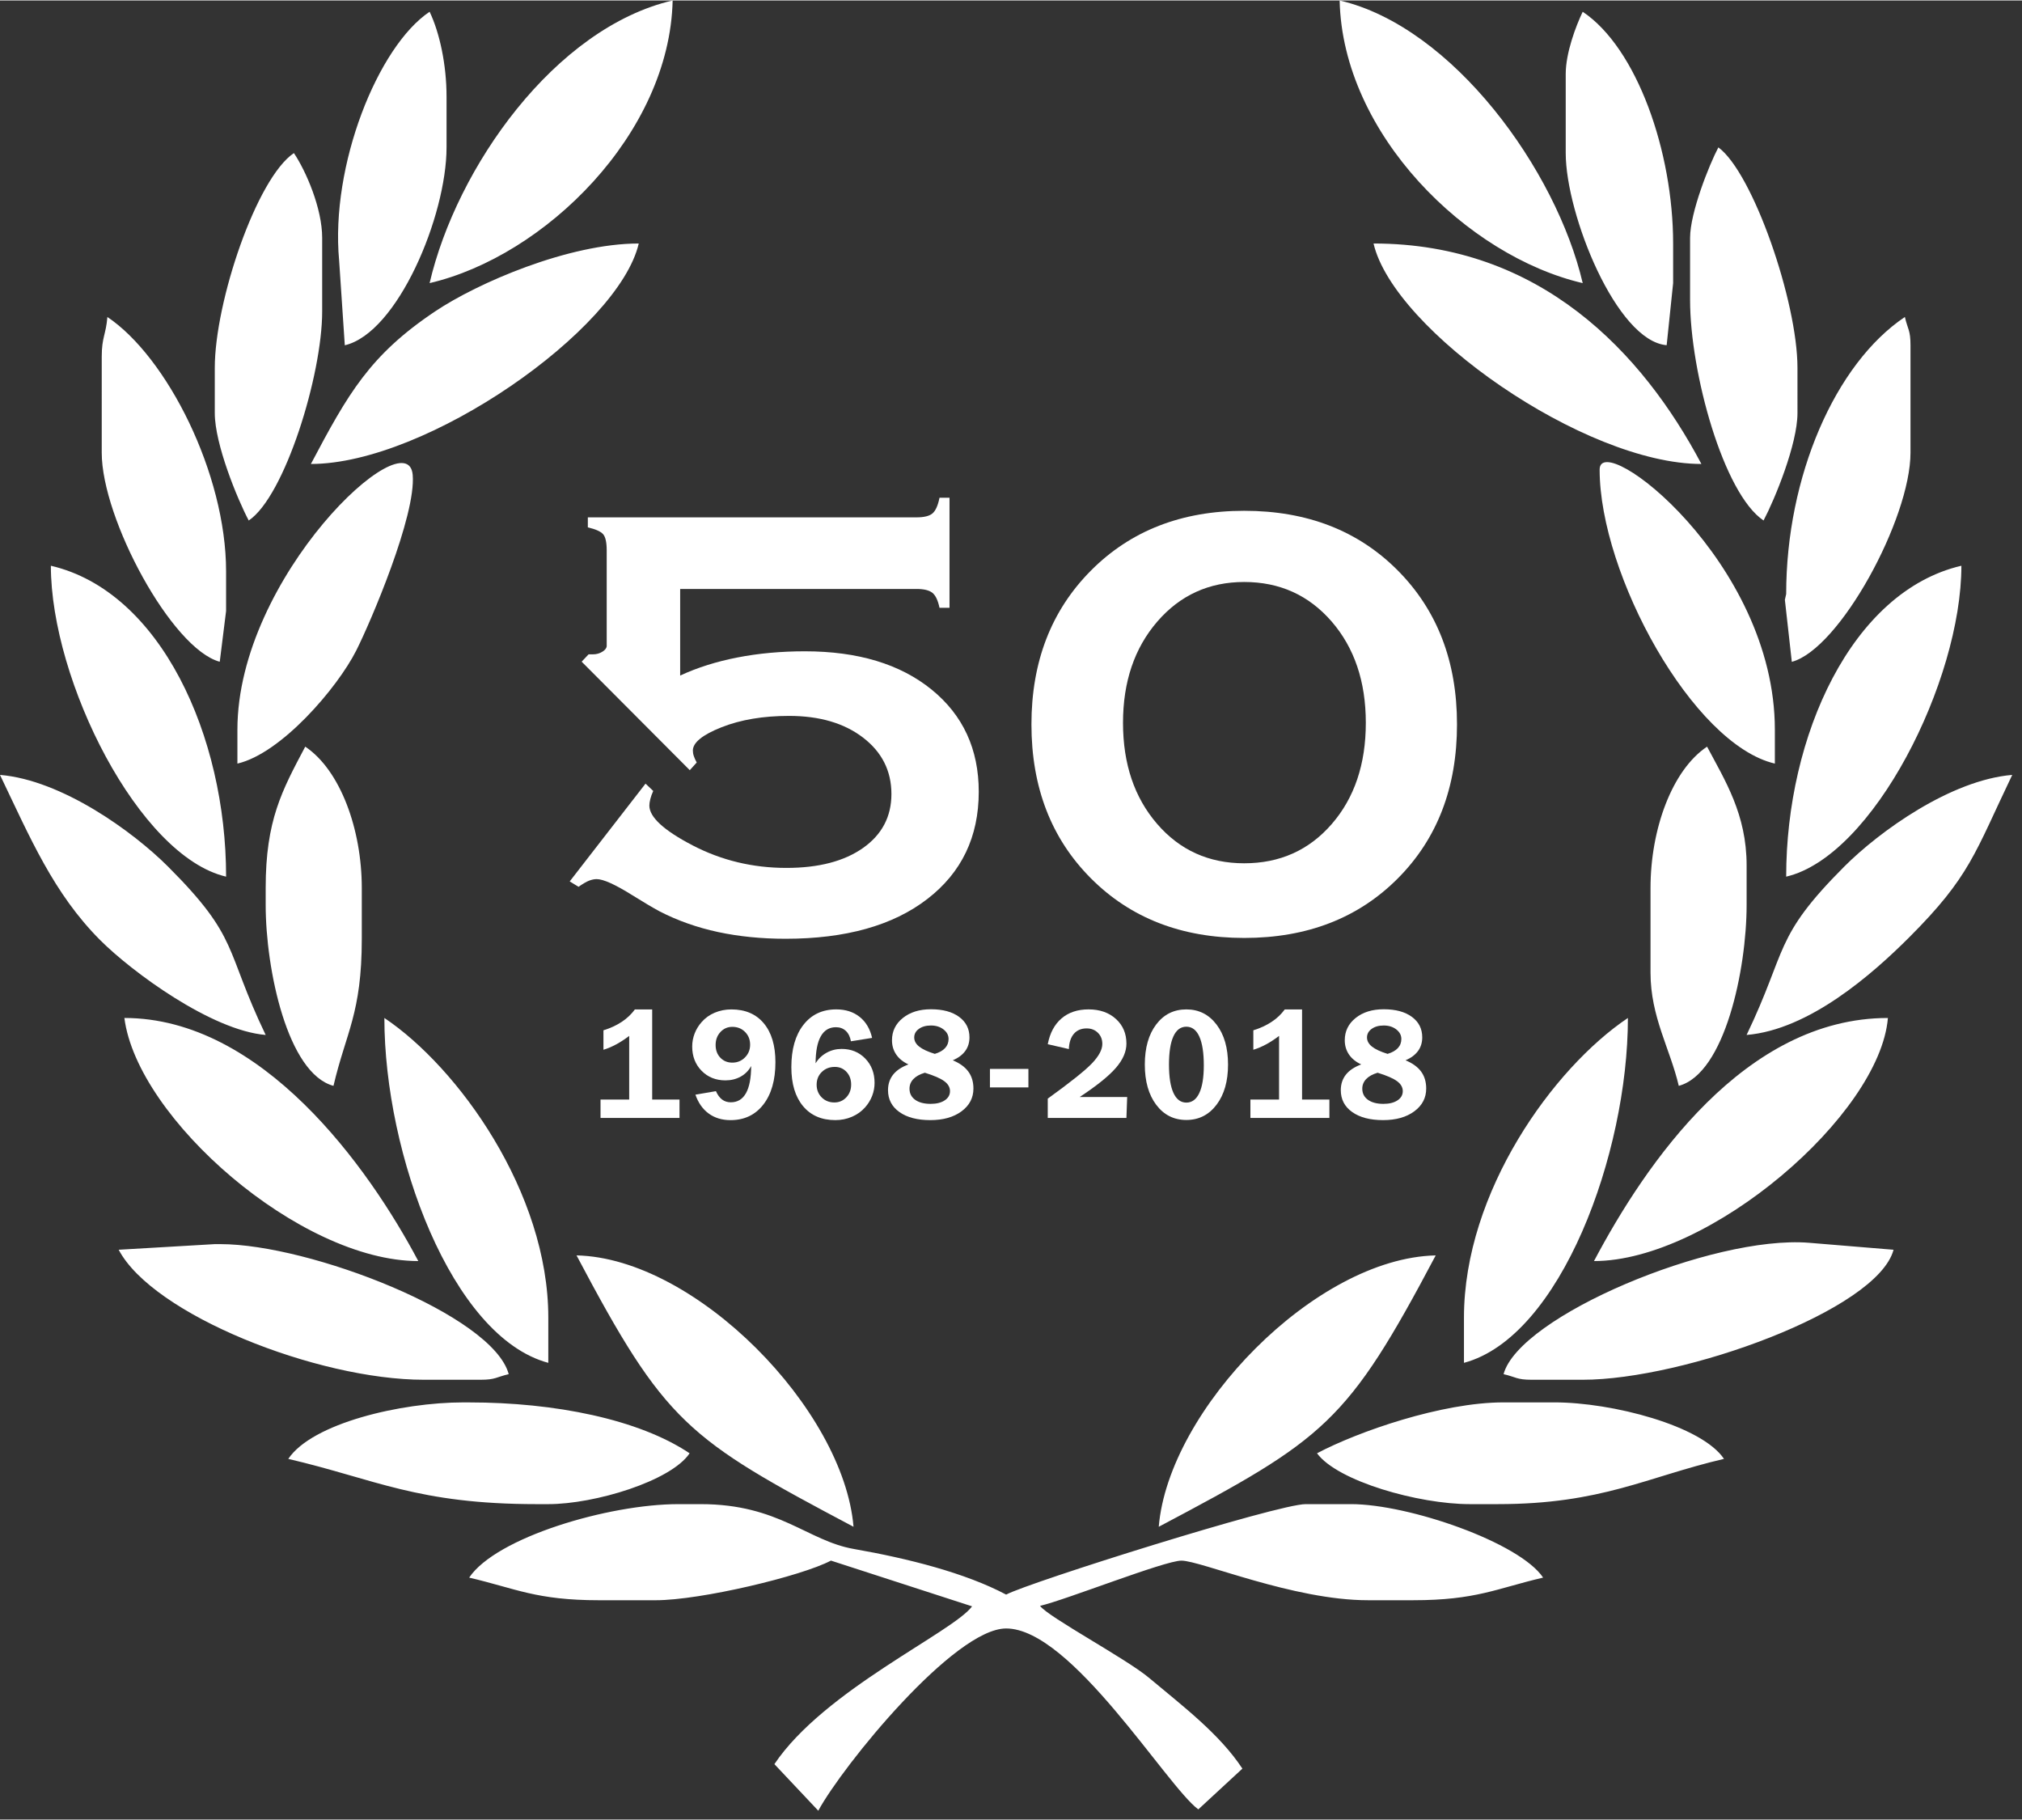
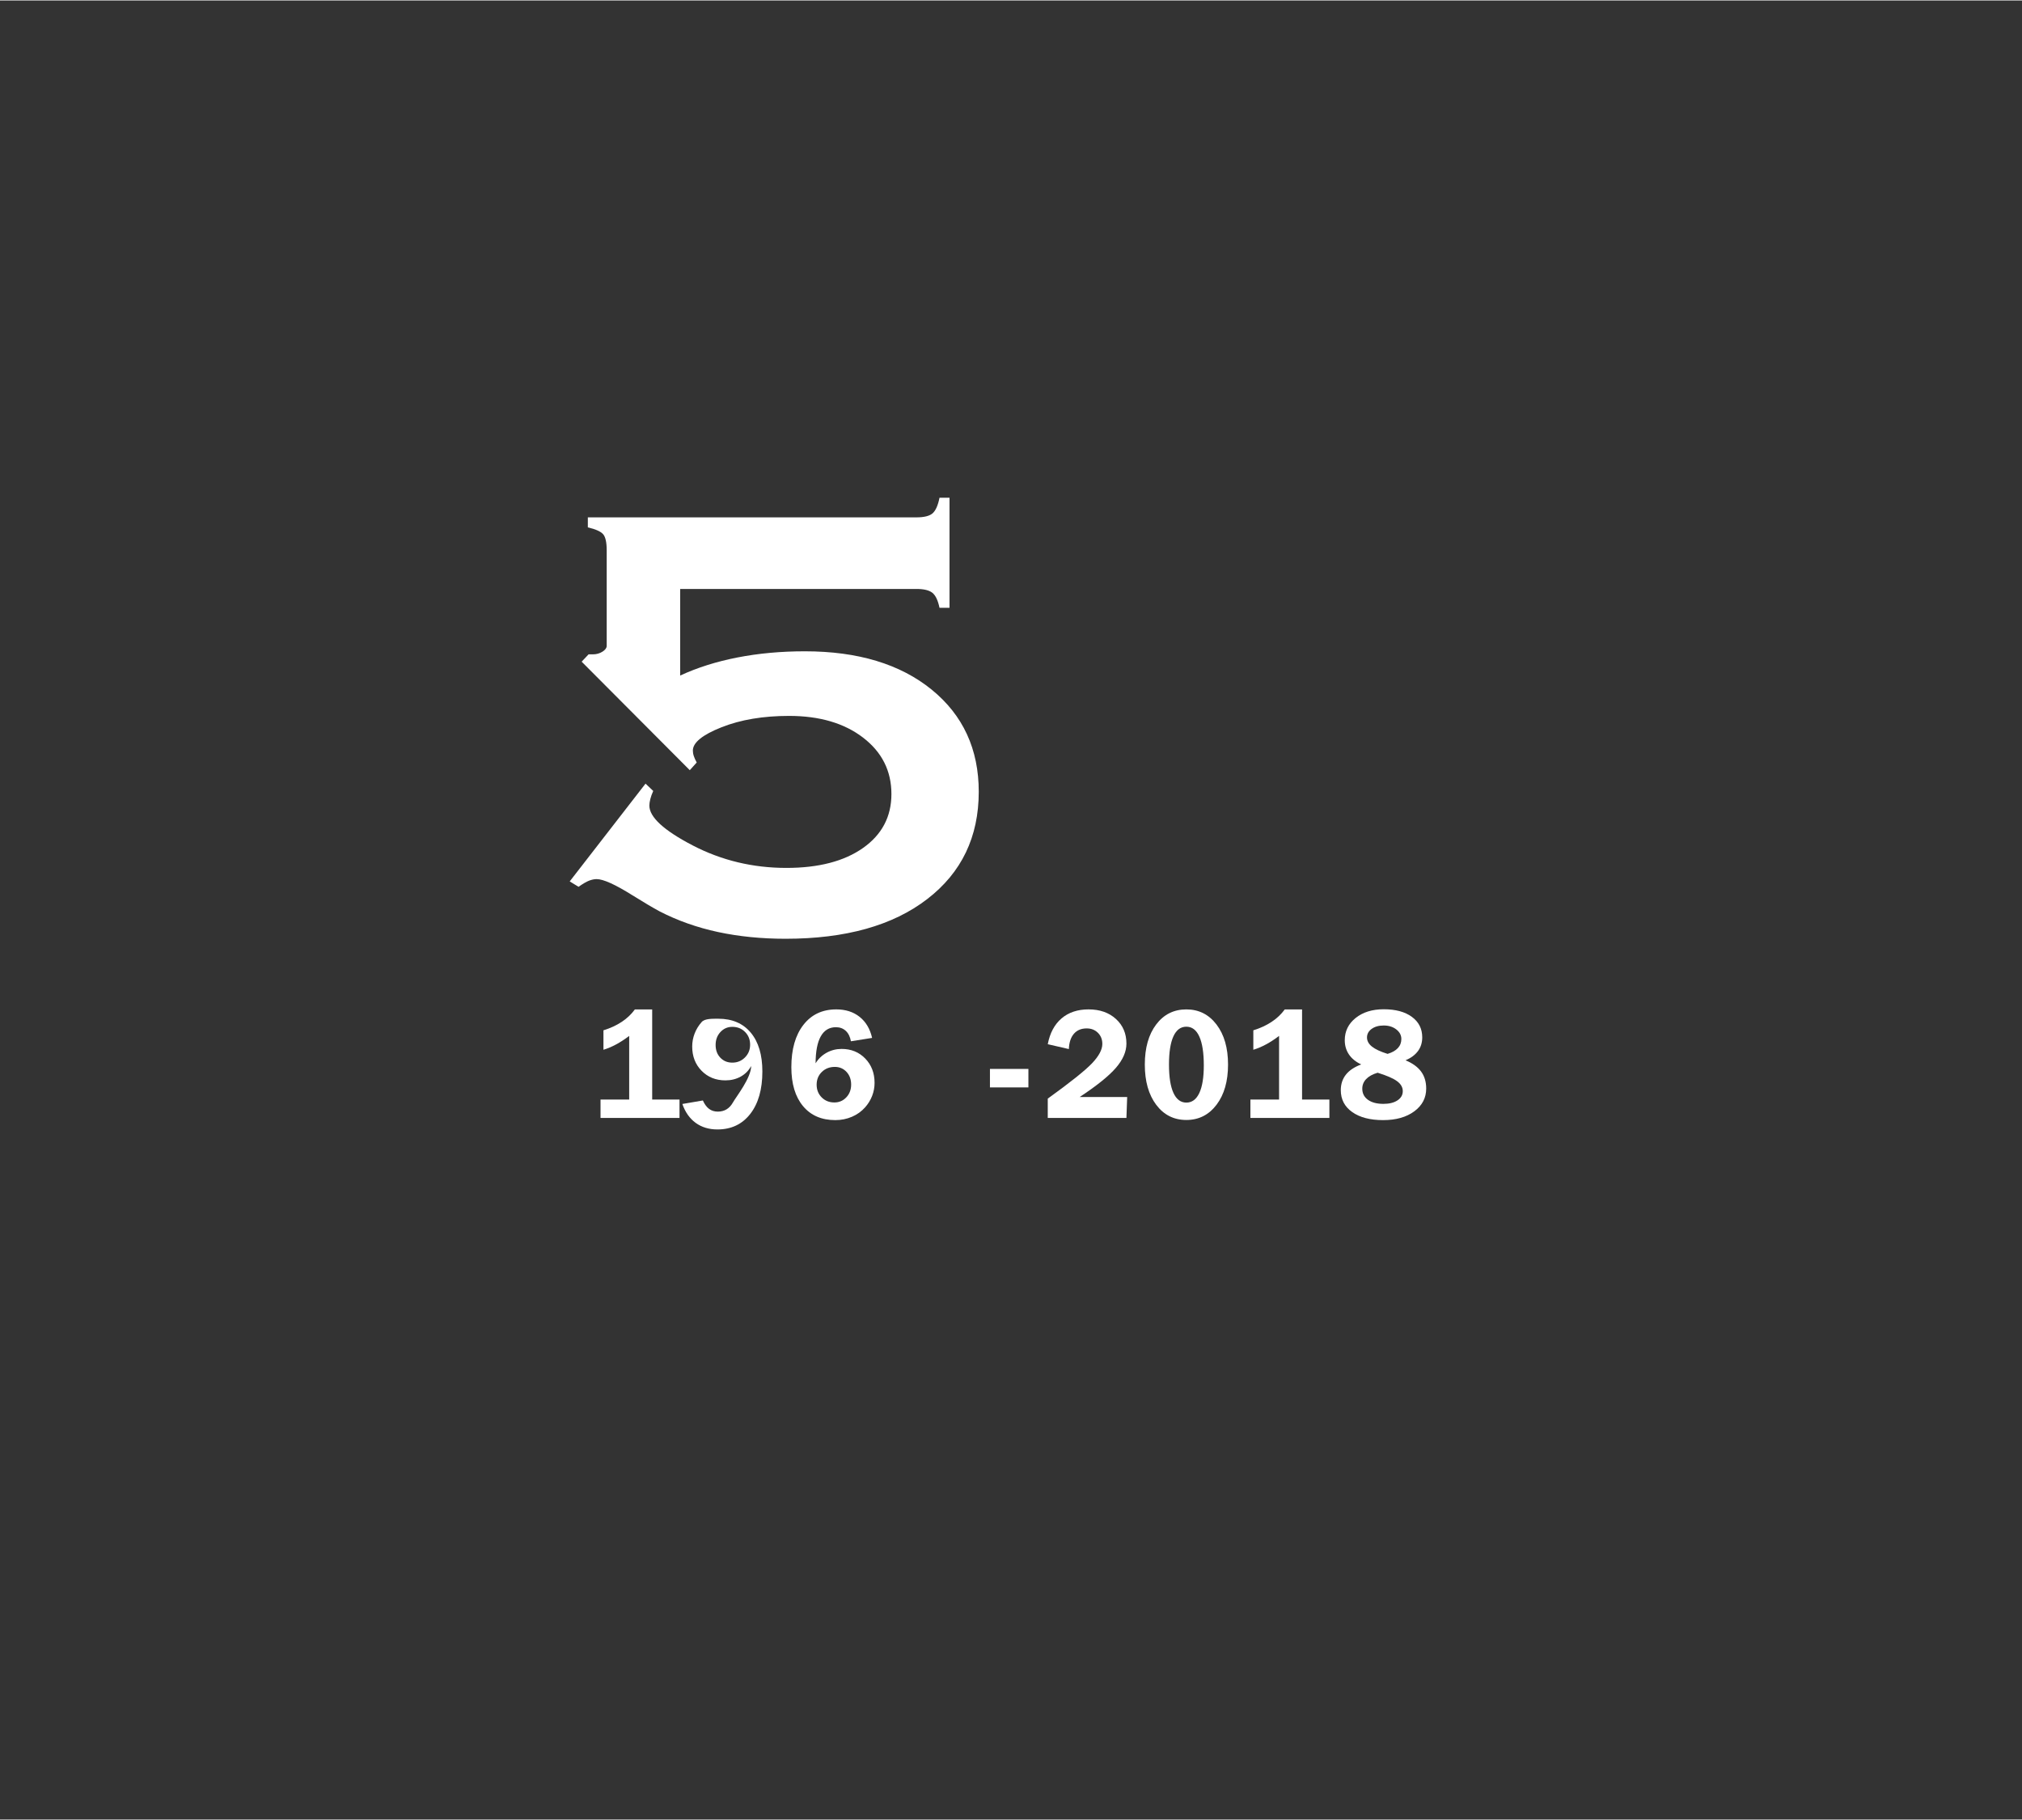
<svg xmlns="http://www.w3.org/2000/svg" version="1.1" id="Ebene_1" x="0px" y="0px" width="70" height="63" viewBox="0 0 158.289 142.387" enable-background="new 0 0 158.289 142.387" xml:space="preserve">
  <rect x="0" y="0" width="158.289" height="142.387" fill="#333333" stroke="none" />
-   <path fill="#FFFFFF" d="M26.548,20.353l0.444,6.637c4.133-0.964,7.965-10.125,7.965-15.489V7.521c0-2.477-0.536-4.989-1.326-6.638  C29.579,3.594,25.854,12.919,26.548,20.353L26.548,20.353z M123.9,22.124C121.836,13.276,113.738,2.065,104.871,0  C105.105,10.462,114.844,20.011,123.9,22.124L123.9,22.124z M122.57,5.75c0-1.638,0.789-3.745,1.33-4.866  c4.257,2.85,7.078,10.974,7.078,18.142v3.1l-0.506,4.858c-3.934-0.326-7.902-10.257-7.902-15.037V5.75L122.57,5.75z M33.631,22.124  C35.743,13.057,43.441,2.146,52.657,0C52.424,10.425,42.656,20.017,33.631,22.124L33.631,22.124z M24.338,36.281  c2.913-5.507,4.608-8.52,9.733-11.949c3.327-2.225,10.436-5.308,15.933-5.308C48.427,25.783,33.4,36.281,24.338,36.281  L24.338,36.281z M132.305,18.584v4.866c0,5.667,2.613,15.153,5.752,17.255c0.881-1.665,2.655-5.979,2.655-8.406V28.76  c0-5.202-3.495-15.281-6.192-17.26C133.805,12.851,132.305,16.606,132.305,18.584L132.305,18.584z M133.191,36.281  c-9.155,0-24.08-10.455-25.666-17.257C120.575,19.024,128.576,27.563,133.191,36.281L133.191,36.281z M16.814,28.761v3.54  c0,2.426,1.775,6.74,2.657,8.405c2.812-1.883,5.75-11.371,5.75-16.37v-5.751c0-2.31-1.26-5.217-2.213-6.639  C20.083,13.904,16.814,23.598,16.814,28.761L16.814,28.761z M139.828,46.459c0-9.192,3.833-18.025,9.292-21.684  c0.229,0.993,0.44,1.016,0.44,2.215v8.406c0,5.169-5.543,15.375-9.291,16.372l-0.543-4.854L139.828,46.459L139.828,46.459z   M139.828,68.583c6.806-1.586,13.716-15.313,13.716-24.336C144.95,46.248,139.828,57.578,139.828,68.583L139.828,68.583z   M7.965,27.874c0-1.523,0.328-1.713,0.442-3.098c4.657,3.119,9.292,12.252,9.292,19.914v3.098l-0.496,3.974  c-3.756-1.008-9.239-11.187-9.239-16.363L7.965,27.874L7.965,27.874z M125.225,36.723c0-3.208,13.717,7.168,13.717,20.354v2.656  C132.525,58.239,125.225,44.936,125.225,36.723L125.225,36.723z M18.585,57.078v2.656c3.436-0.798,7.818-5.917,9.299-8.843  c1.119-2.214,4.698-10.579,4.423-13.76C31.924,32.686,18.585,45.091,18.585,57.078L18.585,57.078z M17.7,68.583  c0-11.006-5.122-22.335-13.718-24.336C3.982,53.252,10.885,66.997,17.7,68.583L17.7,68.583z M136.73,80.974  c3.229-6.729,2.076-7.598,7.633-13.167c2.775-2.784,8.354-6.788,13.162-7.188c-2.952,6.156-3.295,7.945-8.073,12.721  C146.604,76.187,141.639,80.566,136.73,80.974L136.73,80.974z M0,60.619c4.815,0.4,10.384,4.404,13.166,7.188  c5.618,5.622,4.381,6.389,7.632,13.167c-4.23-0.351-10.444-4.914-12.945-7.413C4.188,69.896,2.351,65.517,0,60.619L0,60.619z   M20.798,70.796v-1.326c0-5.307,1.277-7.62,3.097-11.063c2.742,1.835,4.427,6.467,4.427,11.063v3.98  c0,5.847-1.241,7.33-2.216,11.508C22.507,83.995,20.798,75.838,20.798,70.796L20.798,70.796z M131.42,84.958  c3.604-0.962,5.311-9.119,5.311-14.162V67.7c0-4.004-1.696-6.65-3.096-9.293c-2.744,1.835-4.427,6.467-4.427,11.063v6.637  C129.208,79.556,130.742,82.055,131.42,84.958L131.42,84.958z M114.604,106.639c7.564-2.021,12.834-16.372,12.834-26.994  c-5.817,3.894-12.834,13.607-12.834,23.453V106.639L114.604,106.639z M124.783,98.673c9.044,0,22.377-11.438,23.009-19.027  C136.587,79.645,128.832,91.024,124.783,98.673L124.783,98.673z M32.745,98.673C28.83,91.277,20.492,79.645,9.737,79.645  C10.747,87.526,23.504,98.673,32.745,98.673L32.745,98.673z M30.09,79.645c5.778,3.871,12.833,13.653,12.833,23.453v3.542  C35.359,104.618,30.09,90.311,30.09,79.645L30.09,79.645z M33.187,107.964c-8.364,0-21.228-5.103-23.896-10.177l7.523-0.44h0.442  c6.97,0,21.332,5.542,22.568,10.179c-0.992,0.229-1.018,0.438-2.211,0.438H33.187L33.187,107.964z M123.9,107.964h-3.986  c-1.191,0-1.219-0.209-2.209-0.438c1.209-4.537,16.345-10.886,23.902-10.285l6.627,0.547  C146.968,102.532,131.798,107.964,123.9,107.964L123.9,107.964z M36.283,109.735c-4.882,0-11.843,1.628-13.716,4.423  c6.813,1.588,10.084,3.542,19.469,3.542h0.886c3.642,0,9.606-1.808,11.063-3.98c-3.977-2.665-10.555-3.983-17.257-3.983  L36.283,109.735L36.283,109.735z M103.1,113.719c1.604,2.188,7.957,3.98,11.947,3.98h2.213c8.137,0,11.668-2.134,17.699-3.542  c-1.748-2.608-8.77-4.423-13.273-4.423h-3.981C112.867,109.735,106.309,112.02,103.1,113.719L103.1,113.719z M45.133,98.229  c9.346,0.208,20.92,12.068,21.683,21.242C53.761,112.561,52.1,111.394,45.133,98.229L45.133,98.229z M90.711,119.472  c0.762-9.156,12.25-21.031,21.682-21.242C105.445,111.363,103.752,112.571,90.711,119.472L90.711,119.472z M51.328,125.222h-4.423  c-4.935,0-6.522-0.918-10.177-1.771c2.111-3.151,10.921-5.751,16.371-5.751h1.77c6.116,0,8.335,2.876,11.978,3.51  c4.22,0.74,8.703,1.866,11.917,3.57c1.839-0.975,21.245-7.081,23.453-7.081h3.541c4.516,0,13.197,2.998,15.043,5.751  c-3.654,0.854-5.242,1.771-10.176,1.771h-3.541c-5.85,0-13.083-3.099-14.602-3.099c-1.306,0-9.035,3.068-11.064,3.541  c0.648,0.883,6.719,4.114,8.531,5.632c2.664,2.233,5.515,4.386,7.31,7.107l-3.452,3.191c-2.466-1.809-9.933-14.162-15.042-14.162  c-4.062,0-12.777,10.711-14.708,14.265l-3.435-3.645c3.884-5.798,13.968-10.315,15.476-12.351l-11.05-3.581  C62.771,123.329,54.864,125.222,51.328,125.222z" />
  <g>
    <g>
      <path fill="#FFFFFF" d="M50.534,61.302l0.604,0.573c-0.102,0.221-0.178,0.432-0.228,0.632s-0.076,0.372-0.076,0.512    c0,0.904,1.131,1.943,3.389,3.118c2.26,1.174,4.705,1.762,7.336,1.762c2.53,0,4.532-0.522,6.009-1.566    c1.477-1.044,2.215-2.45,2.215-4.217c0-1.808-0.739-3.278-2.215-4.413c-1.477-1.134-3.408-1.702-5.798-1.702    c-2.028,0-3.792,0.297-5.287,0.889c-1.496,0.593-2.243,1.201-2.243,1.823c0,0.14,0.023,0.286,0.076,0.437    c0.049,0.15,0.125,0.316,0.225,0.497l-0.542,0.603l-8.465-8.494l0.542-0.573h0.332c0.282,0,0.533-0.07,0.755-0.21    c0.22-0.141,0.332-0.292,0.332-0.452v-7.47c0-0.643-0.097-1.07-0.287-1.28c-0.191-0.211-0.587-0.386-1.19-0.527v-0.784H71.74    c0.604,0,1.024-0.105,1.266-0.316c0.239-0.21,0.421-0.617,0.542-1.219h0.783v8.615h-0.783c-0.121-0.582-0.308-0.974-0.559-1.175    c-0.251-0.201-0.667-0.301-1.25-0.301H53.246v6.778c1.344-0.623,2.84-1.095,4.487-1.416c1.647-0.321,3.406-0.482,5.273-0.482    c4.155,0,7.464,0.999,9.925,2.997c2.458,1.999,3.689,4.664,3.689,7.997c0,3.535-1.347,6.336-4.038,8.404    c-2.69,2.069-6.385,3.103-11.085,3.103c-1.886,0-3.649-0.176-5.287-0.527c-1.635-0.351-3.157-0.889-4.563-1.612    c-0.523-0.281-1.235-0.702-2.139-1.265c-1.344-0.843-2.279-1.265-2.8-1.265c-0.182,0-0.376,0.04-0.589,0.12    c-0.211,0.081-0.485,0.241-0.829,0.482l-0.691-0.422L50.534,61.302z" />
-       <path fill="#FFFFFF" d="M80.745,56.664c0-4.9,1.55-8.912,4.652-12.034s7.104-4.684,12.003-4.684c4.92,0,8.927,1.556,12.02,4.668    c3.094,3.113,4.639,7.129,4.639,12.05c0,4.939-1.545,8.961-4.639,12.063c-3.093,3.103-7.1,4.654-12.02,4.654    c-4.898,0-8.9-1.556-12.003-4.669C82.295,65.6,80.745,61.584,80.745,56.664z M87.913,56.543c0,3.213,0.89,5.849,2.667,7.907    c1.775,2.059,4.049,3.087,6.82,3.087c2.793,0,5.076-1.024,6.854-3.072c1.777-2.048,2.667-4.689,2.667-7.922    s-0.895-5.878-2.681-7.938c-1.789-2.058-4.066-3.087-6.84-3.087c-2.75,0-5.02,1.034-6.806,3.103    C88.808,50.69,87.913,53.331,87.913,56.543z" />
    </g>
    <g>
      <path fill="#FFFFFF" d="M47.011,87.47v-1.441h2.244v-4.98c-0.344,0.262-0.685,0.483-1.022,0.665s-0.669,0.321-0.993,0.419v-1.523    c0.535-0.164,1.01-0.383,1.424-0.656s0.76-0.6,1.037-0.979h1.354v7.055h2.139v1.441H47.011z" />
-       <path fill="#FFFFFF" d="M58.804,83.404c-0.191,0.355-0.464,0.632-0.817,0.829s-0.753,0.296-1.198,0.296    c-0.754,0-1.376-0.25-1.866-0.75s-0.735-1.133-0.735-1.898c0-0.352,0.063-0.691,0.19-1.02s0.312-0.629,0.554-0.902    c0.277-0.316,0.618-0.56,1.022-0.729s0.839-0.255,1.304-0.255c1.082,0,1.927,0.362,2.534,1.087s0.911,1.739,0.911,3.044    c0,1.398-0.315,2.504-0.946,3.316s-1.487,1.219-2.569,1.219c-0.668,0-1.237-0.172-1.708-0.516s-0.817-0.836-1.04-1.477    l1.605-0.275c0.133,0.297,0.295,0.517,0.486,0.659s0.418,0.214,0.68,0.214c0.523,0,0.919-0.238,1.187-0.715    S58.8,84.345,58.804,83.404z M57.328,80.34c-0.371,0-0.682,0.136-0.932,0.407s-0.375,0.608-0.375,1.011    c0,0.406,0.123,0.738,0.369,0.996s0.559,0.387,0.938,0.387c0.391,0,0.721-0.136,0.99-0.407s0.404-0.604,0.404-0.999    c0-0.398-0.132-0.73-0.396-0.996S57.73,80.34,57.328,80.34z" />
+       <path fill="#FFFFFF" d="M58.804,83.404c-0.191,0.355-0.464,0.632-0.817,0.829s-0.753,0.296-1.198,0.296    c-0.754,0-1.376-0.25-1.866-0.75s-0.735-1.133-0.735-1.898c0-0.352,0.063-0.691,0.19-1.02s0.312-0.629,0.554-0.902    s0.839-0.255,1.304-0.255c1.082,0,1.927,0.362,2.534,1.087s0.911,1.739,0.911,3.044    c0,1.398-0.315,2.504-0.946,3.316s-1.487,1.219-2.569,1.219c-0.668,0-1.237-0.172-1.708-0.516s-0.817-0.836-1.04-1.477    l1.605-0.275c0.133,0.297,0.295,0.517,0.486,0.659s0.418,0.214,0.68,0.214c0.523,0,0.919-0.238,1.187-0.715    S58.8,84.345,58.804,83.404z M57.328,80.34c-0.371,0-0.682,0.136-0.932,0.407s-0.375,0.608-0.375,1.011    c0,0.406,0.123,0.738,0.369,0.996s0.559,0.387,0.938,0.387c0.391,0,0.721-0.136,0.99-0.407s0.404-0.604,0.404-0.999    c0-0.398-0.132-0.73-0.396-0.996S57.73,80.34,57.328,80.34z" />
      <path fill="#FFFFFF" d="M63.847,83.193c0.215-0.352,0.502-0.627,0.861-0.826s0.752-0.299,1.178-0.299    c0.746,0,1.362,0.251,1.849,0.753s0.729,1.136,0.729,1.901c0,0.352-0.063,0.691-0.19,1.02s-0.312,0.629-0.554,0.902    c-0.281,0.316-0.624,0.562-1.028,0.735s-0.837,0.261-1.298,0.261c-1.078,0-1.922-0.365-2.531-1.096s-0.914-1.746-0.914-3.047    c0-1.398,0.314-2.502,0.943-3.311s1.486-1.213,2.572-1.213c0.73,0,1.341,0.195,1.831,0.586s0.815,0.939,0.976,1.646l-1.658,0.264    c-0.063-0.352-0.196-0.623-0.401-0.814s-0.462-0.287-0.771-0.287c-0.523,0-0.919,0.237-1.187,0.712S63.851,82.26,63.847,83.193z     M65.318,86.258c0.371,0,0.683-0.134,0.935-0.401s0.378-0.601,0.378-0.999c0-0.402-0.121-0.733-0.363-0.993    s-0.547-0.39-0.914-0.39c-0.41,0-0.75,0.132-1.02,0.396s-0.404,0.597-0.404,0.999c0,0.398,0.132,0.729,0.396,0.993    S64.919,86.258,65.318,86.258z" />
-       <path fill="#FFFFFF" d="M71.117,83.281c-0.422-0.195-0.742-0.455-0.961-0.779s-0.328-0.695-0.328-1.113    c0-0.707,0.283-1.288,0.85-1.743s1.301-0.683,2.203-0.683c0.926,0,1.659,0.198,2.2,0.595s0.812,0.931,0.812,1.603    c0,0.41-0.109,0.766-0.328,1.066s-0.545,0.545-0.979,0.732c0.543,0.223,0.948,0.516,1.216,0.879s0.401,0.807,0.401,1.33    c0,0.73-0.311,1.325-0.932,1.784s-1.436,0.688-2.443,0.688c-1.02,0-1.826-0.211-2.42-0.633s-0.891-0.992-0.891-1.711    c0-0.473,0.133-0.877,0.398-1.213S70.582,83.48,71.117,83.281z M72.4,83.931c-0.395,0.117-0.693,0.282-0.896,0.495    s-0.305,0.464-0.305,0.753c0,0.367,0.147,0.657,0.442,0.87s0.7,0.319,1.216,0.319c0.457,0,0.823-0.092,1.099-0.275    s0.413-0.424,0.413-0.721c0-0.301-0.15-0.562-0.451-0.782S73.111,84.15,72.4,83.931z M73.179,82.455    c0.355-0.105,0.624-0.257,0.806-0.454s0.272-0.435,0.272-0.712c0-0.293-0.132-0.542-0.396-0.747s-0.591-0.308-0.981-0.308    c-0.387,0-0.702,0.088-0.946,0.264s-0.366,0.4-0.366,0.674c0,0.27,0.13,0.508,0.39,0.715S72.625,82.283,73.179,82.455z" />
      <path fill="#FFFFFF" d="M77.496,85.08v-1.447h3.011v1.447H77.496z" />
      <path fill="#FFFFFF" d="M82.022,87.47v-1.512c1.781-1.285,2.938-2.209,3.471-2.771s0.801-1.066,0.801-1.512    c0-0.352-0.115-0.642-0.346-0.87s-0.523-0.343-0.879-0.343c-0.426,0-0.76,0.141-1.002,0.422s-0.373,0.68-0.393,1.195l-1.652-0.381    c0.168-0.875,0.527-1.548,1.078-2.019s1.256-0.706,2.115-0.706c0.879,0,1.592,0.249,2.141,0.747s0.824,1.142,0.824,1.931    c0,0.629-0.275,1.262-0.824,1.898s-1.494,1.398-2.838,2.285h3.721l-0.059,1.635H82.022z" />
      <path fill="#FFFFFF" d="M92.872,87.629c-0.977,0-1.764-0.396-2.359-1.187s-0.893-1.841-0.893-3.149s0.297-2.355,0.891-3.141    s1.381-1.178,2.361-1.178c0.973,0,1.76,0.395,2.361,1.184s0.902,1.834,0.902,3.135c0,1.305-0.301,2.354-0.902,3.146    S93.845,87.629,92.872,87.629z M92.872,86.269c0.441,0,0.779-0.25,1.014-0.75s0.352-1.221,0.352-2.162    c0-0.988-0.117-1.74-0.35-2.256s-0.57-0.773-1.016-0.773s-0.783,0.252-1.014,0.756s-0.346,1.24-0.346,2.209    S91.628,85,91.86,85.508S92.431,86.269,92.872,86.269z" />
      <path fill="#FFFFFF" d="M97.886,87.47v-1.441h2.244v-4.98c-0.344,0.262-0.684,0.483-1.021,0.665s-0.67,0.321-0.994,0.419v-1.523    c0.535-0.164,1.01-0.383,1.424-0.656s0.76-0.6,1.037-0.979h1.354v7.055h2.139v1.441H97.886z" />
      <path fill="#FFFFFF" d="M106.562,83.281c-0.422-0.195-0.742-0.455-0.961-0.779s-0.328-0.695-0.328-1.113    c0-0.707,0.283-1.288,0.85-1.743s1.301-0.683,2.203-0.683c0.926,0,1.66,0.198,2.201,0.595s0.811,0.931,0.811,1.603    c0,0.41-0.109,0.766-0.328,1.066s-0.545,0.545-0.979,0.732c0.543,0.223,0.949,0.516,1.217,0.879s0.4,0.807,0.4,1.33    c0,0.73-0.311,1.325-0.932,1.784s-1.436,0.688-2.443,0.688c-1.02,0-1.826-0.211-2.42-0.633s-0.891-0.992-0.891-1.711    c0-0.473,0.133-0.877,0.398-1.213S106.026,83.48,106.562,83.281z M107.845,83.931c-0.395,0.117-0.693,0.282-0.896,0.495    s-0.305,0.464-0.305,0.753c0,0.367,0.148,0.657,0.443,0.87s0.699,0.319,1.215,0.319c0.457,0,0.824-0.092,1.1-0.275    s0.412-0.424,0.412-0.721c0-0.301-0.15-0.562-0.451-0.782S108.556,84.15,107.845,83.931z M108.624,82.455    c0.355-0.105,0.625-0.257,0.807-0.454s0.271-0.435,0.271-0.712c0-0.293-0.131-0.542-0.395-0.747s-0.592-0.308-0.982-0.308    c-0.387,0-0.701,0.088-0.945,0.264s-0.367,0.4-0.367,0.674c0,0.27,0.131,0.508,0.391,0.715S108.069,82.283,108.624,82.455z" />
    </g>
  </g>
</svg>